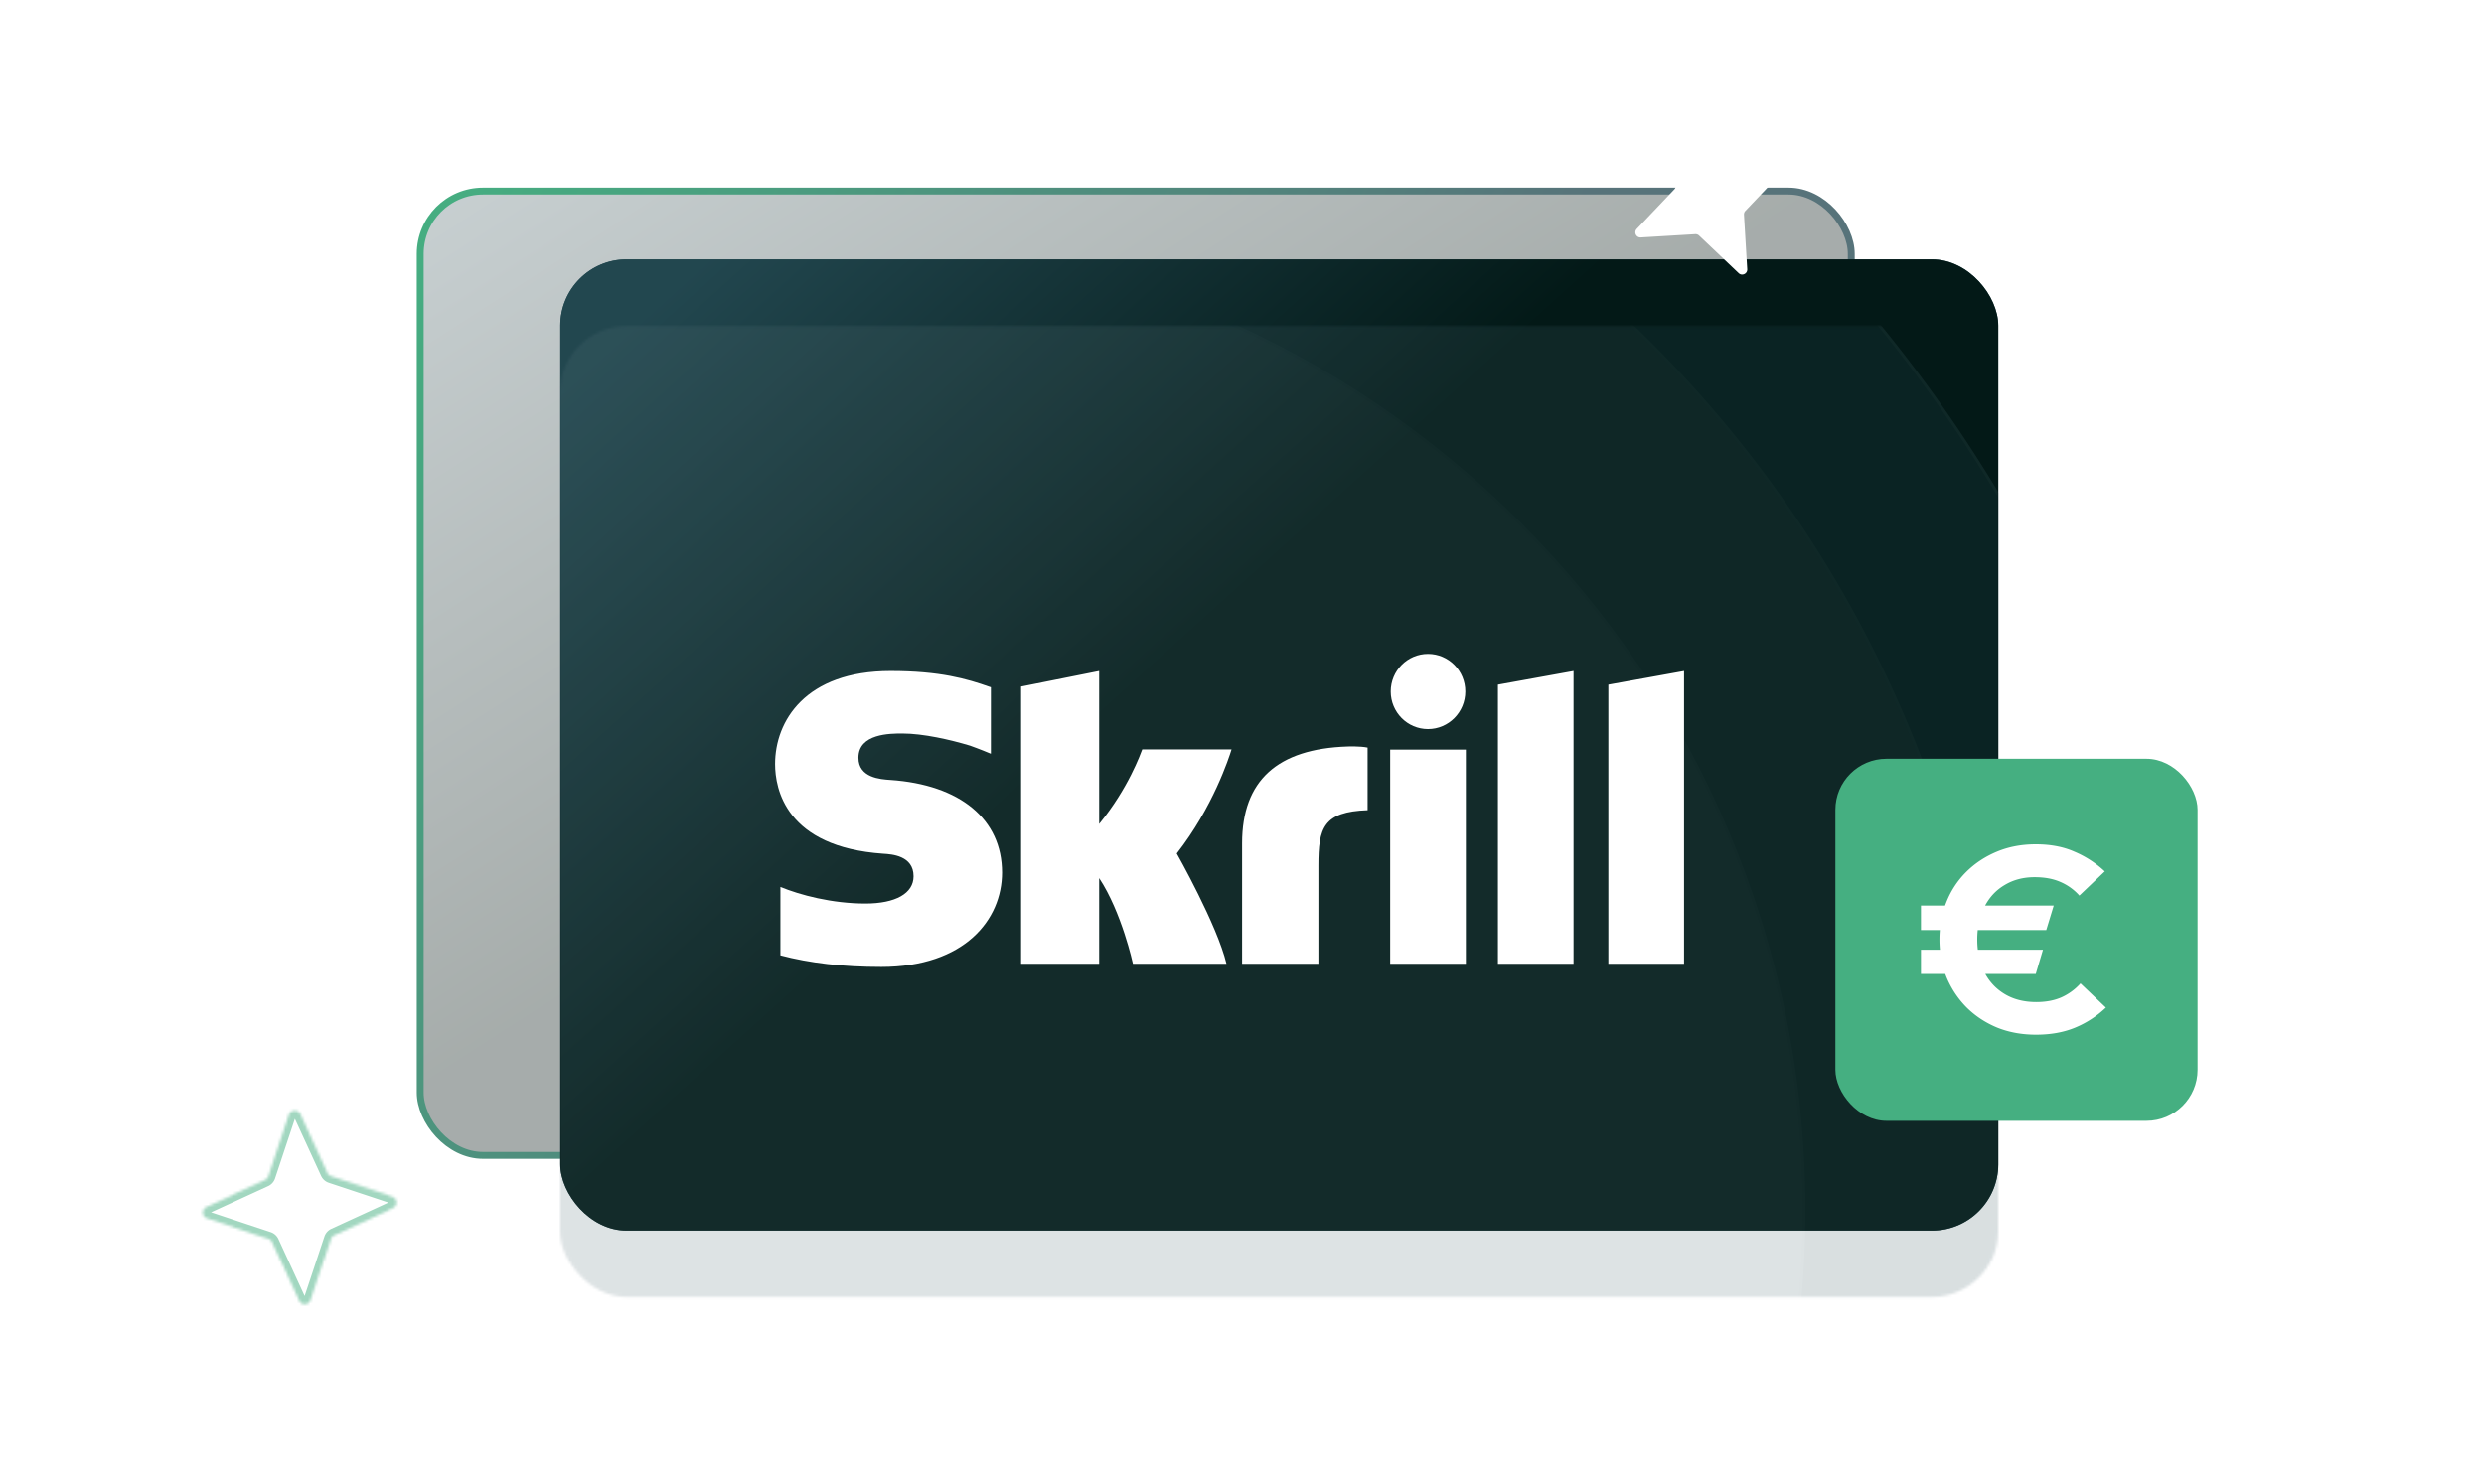
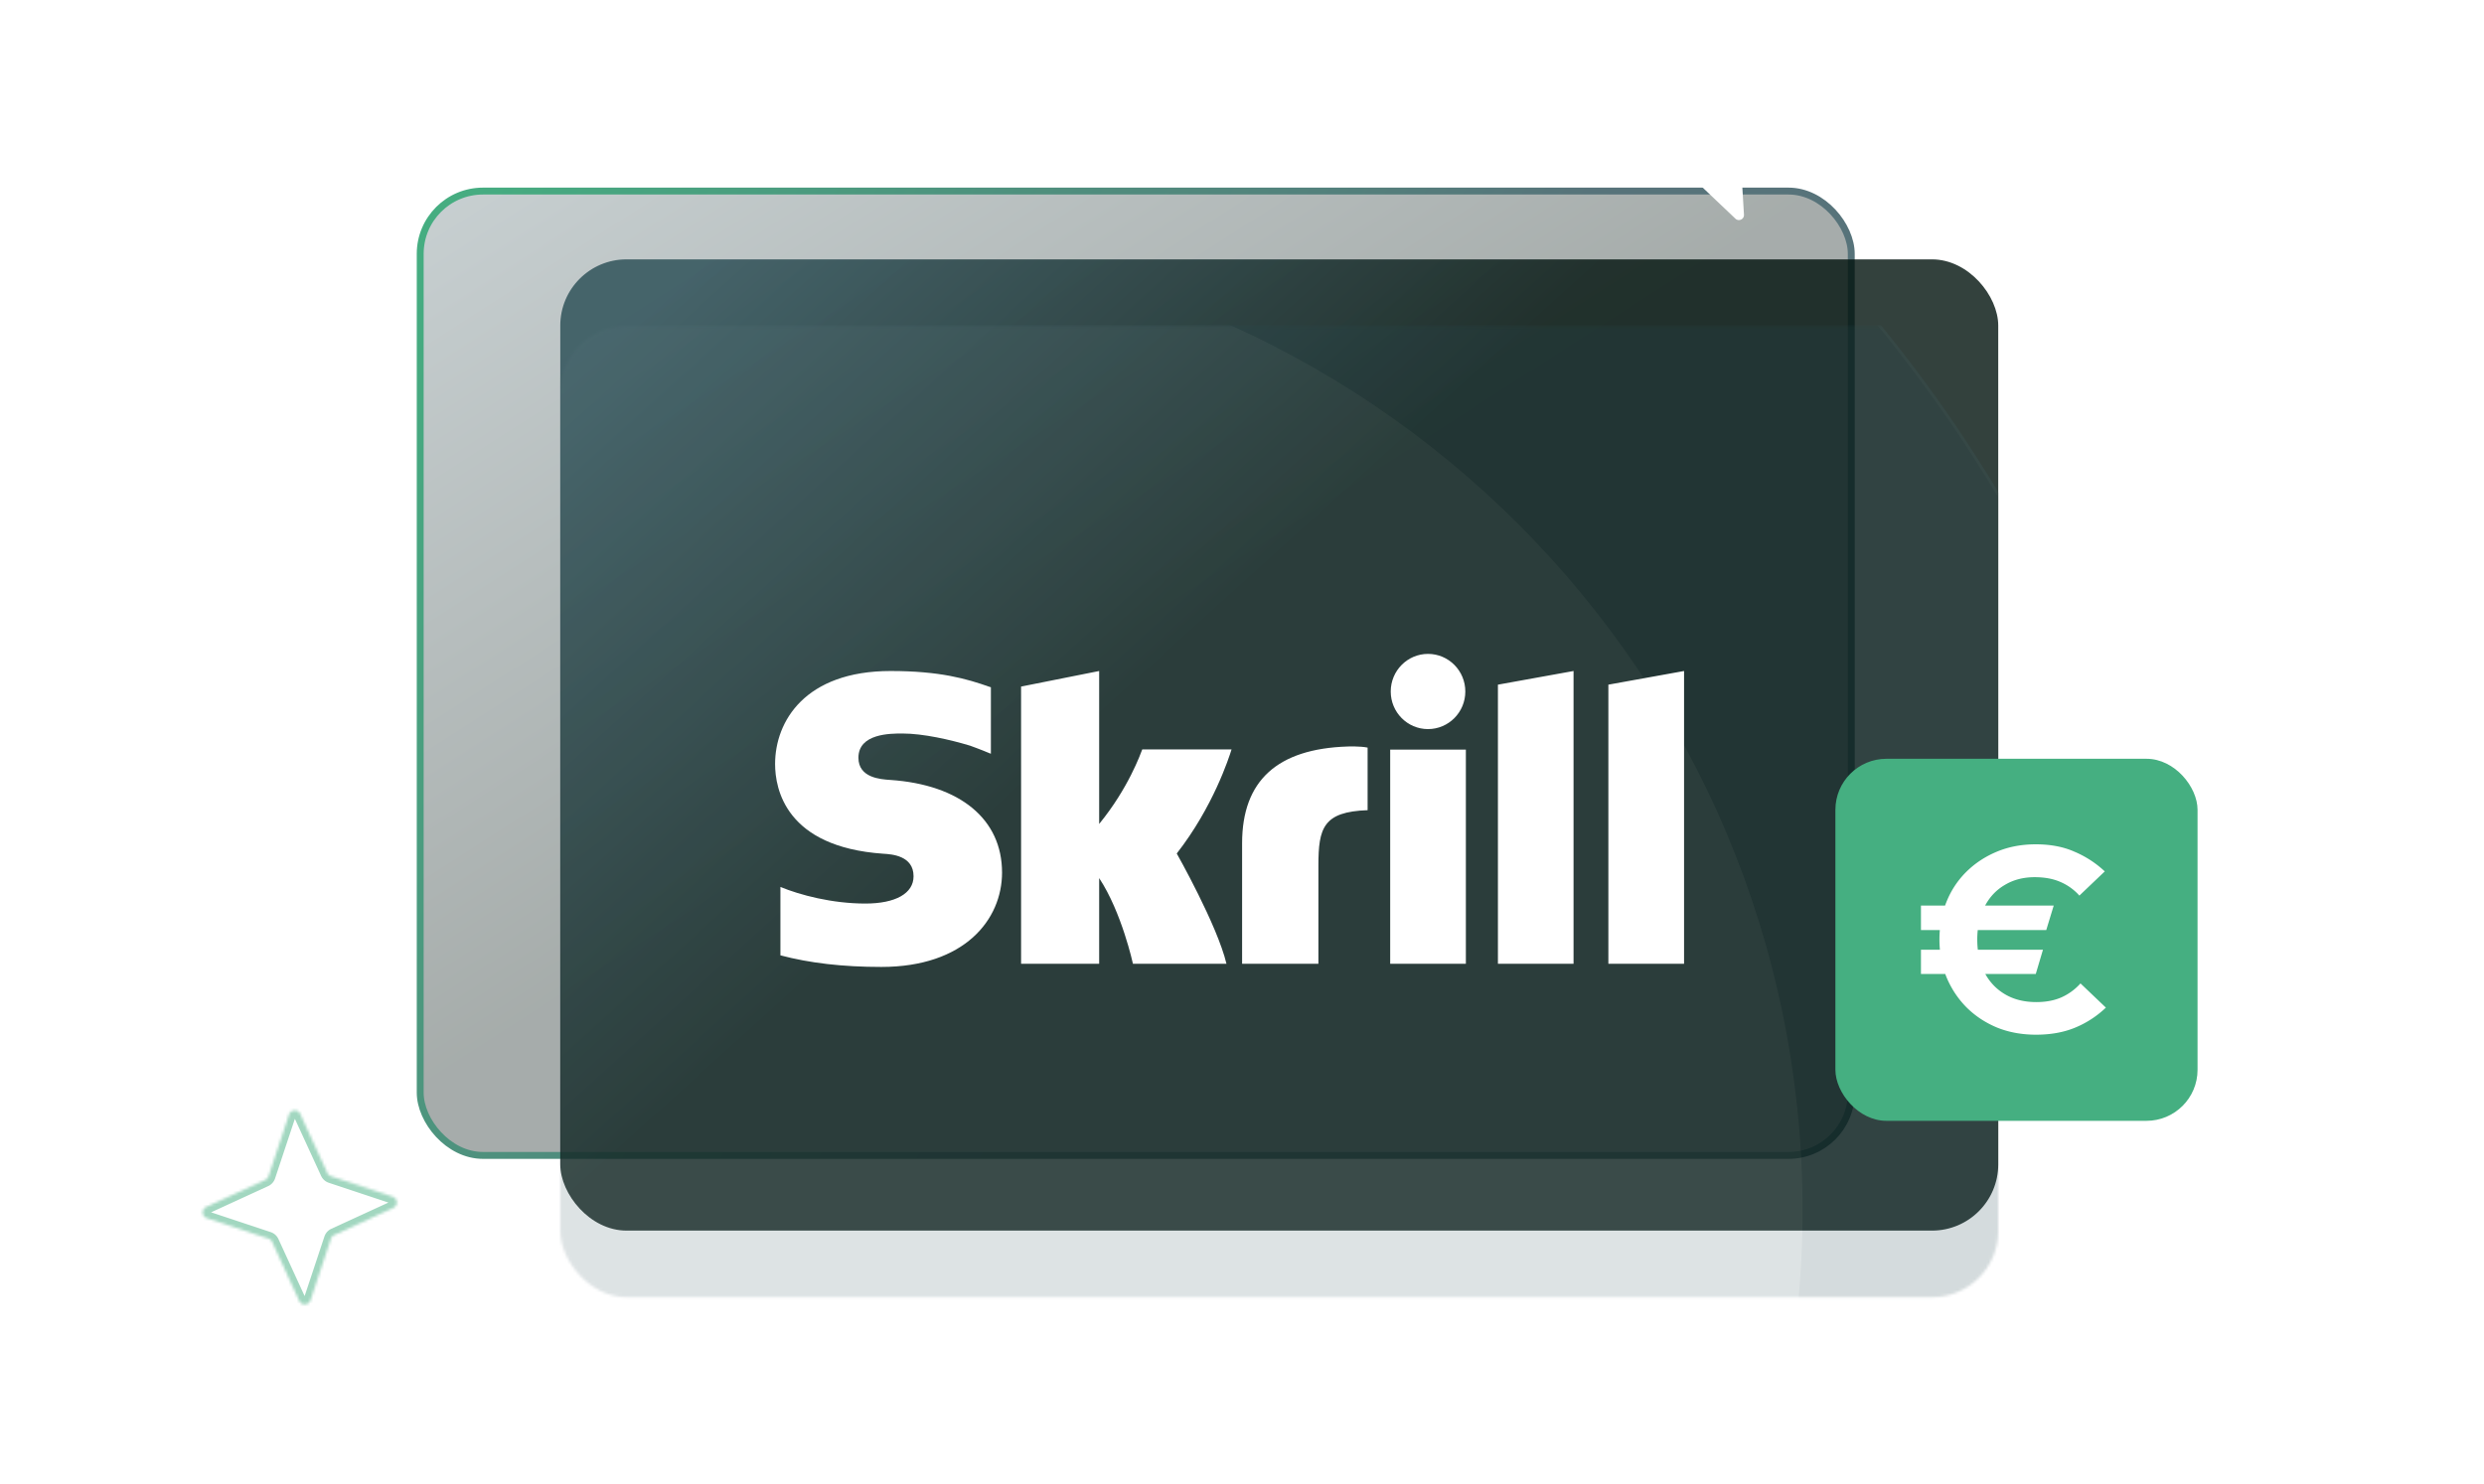
<svg xmlns="http://www.w3.org/2000/svg" width="900" height="538" fill="none">
  <rect x="152.249" y="69.25" width="518.5" height="349.5" rx="22.75" fill="url(#a)" fill-opacity=".35" stroke="url(#b)" stroke-width="2.5" />
  <g filter="url(#c)">
-     <rect x="202.999" y="118" width="521" height="352" rx="24" fill="#0F3840" />
    <rect x="202.999" y="118" width="521" height="352" rx="24" fill="url(#d)" fill-opacity=".8" />
  </g>
  <mask id="e" style="mask-type:alpha" maskUnits="userSpaceOnUse" x="202" y="118" width="522" height="353">
    <rect x="202.999" y="118.146" width="521" height="352" rx="24" fill="#0F3840" />
  </mask>
  <g opacity=".2" mask="url(#e)">
    <path fill-rule="evenodd" clip-rule="evenodd" d="M279.887 962.773c286.021 0 517.886-231.865 517.886-517.886C797.773 158.866 565.908-73 279.887-73-6.134-73-238 158.866-238 444.887c0 286.021 231.866 517.886 517.887 517.886z" fill="#274B53" />
    <path d="M797.273 444.887c0 285.745-231.641 517.386-517.386 517.386S-237.5 730.632-237.5 444.887-5.858-72.5 279.887-72.5c285.745 0 517.386 231.642 517.386 517.387z" stroke="#6F878D" stroke-opacity=".4" />
-     <path fill-rule="evenodd" clip-rule="evenodd" d="M293.414 859.829c237.712 0 430.415-192.703 430.415-430.415C723.829 191.703 531.126-1 293.414-1 55.704-1-137 191.703-137 429.414c0 237.712 192.703 430.415 430.414 430.415z" fill="#3F5F66" />
-     <path d="M293.414 860.329c237.988 0 430.915-192.927 430.915-430.915C724.329 191.427 531.402-1.5 293.414-1.5 55.427-1.5-137.5 191.427-137.5 429.414c0 237.988 192.927 430.915 430.914 430.915z" stroke="#6F878D" stroke-opacity=".4" />
    <path fill-rule="evenodd" clip-rule="evenodd" d="M301.552 790.103c194.156 0 351.551-157.395 351.551-351.551C653.103 244.395 495.708 87 301.552 87 107.395 87-50 244.395-50 438.552c0 194.156 157.395 351.551 351.552 351.551z" fill="#57737A" />
-     <path d="M301.552 790.603c194.432 0 352.051-157.619 352.051-352.051 0-194.433-157.619-352.052-352.051-352.052C107.119 86.5-50.5 244.119-50.5 438.552c0 194.432 157.619 352.051 352.052 352.051z" stroke="#6F878D" stroke-opacity=".4" />
  </g>
  <path fill-rule="evenodd" clip-rule="evenodd" d="M517.395 264.244c7.466 0 13.517-6.101 13.517-13.624 0-7.528-6.051-13.634-13.517-13.634-7.458 0-13.507 6.106-13.507 13.634 0 7.523 6.049 13.624 13.507 13.624zm-103.53 7.357c-.61 1.546-5 14.053-15.618 27.017v-55.429l-28.29 5.64v100.47h28.29v-31.056c8.194 12.394 12.24 31.056 12.24 31.056h33.887c-3.352-14.055-18.015-39.97-18.015-39.97 13.16-16.827 18.94-34.757 19.859-37.728h-32.353zm74.375-1.048c-25.34.82-38.203 12.286-38.203 35.079v43.667h27.645V313.69c0-13.649 1.772-19.499 17.829-20.057v-22.681c-2.702-.578-7.271-.399-7.271-.399zm-165.729 12.112c-3.465-.23-11.488-.753-11.488-8.037 0-8.791 11.55-8.791 15.882-8.791 7.618 0 17.483 2.271 24.528 4.396 0 0 3.93 1.398 7.275 2.829l.31.085v-24.074l-.427-.127c-8.314-2.934-17.982-5.757-35.906-5.757-30.905 0-41.855 18.159-41.855 33.715 0 8.967 3.811 30.072 39.205 32.506 3 .186 10.963.649 10.963 8.176 0 6.215-6.519 9.88-17.484 9.88-12.016 0-23.672-3.09-30.752-6.021v24.794c10.598 2.802 22.546 4.202 36.549 4.202 30.218 0 43.752-17.18 43.752-34.208 0-19.307-15.145-31.852-40.552-33.568zm181.18 66.634h27.42v-77.61h-27.42v77.61zm79.052-101.162v101.162h27.425v-106.11l-27.425 4.948zm-40.016 0l27.399-4.948v106.11h-27.399V248.137z" fill="#fff" />
  <rect x="664.999" y="275" width="131.217" height="131.217" rx="18.501" fill="#45AF81" />
-   <path d="M737.699 375c-5.133 0-9.833-.858-14.1-2.573-4.267-1.779-7.967-4.225-11.1-7.339-3.133-3.176-5.567-6.861-7.3-11.055-1.667-4.193-2.5-8.704-2.5-13.533 0-4.829.833-9.34 2.5-13.533 1.667-4.194 4.067-7.847 7.2-10.96 3.133-3.113 6.833-5.559 11.1-7.338 4.267-1.779 8.967-2.669 14.1-2.669 5.333 0 10 .89 14 2.669a37.19 37.19 0 0111 7.147l-9.2 8.768a19.429 19.429 0 00-6.9-4.956c-2.6-1.143-5.7-1.715-9.3-1.715-4.133 0-7.767.953-10.9 2.859-3.133 1.843-5.567 4.479-7.3 7.91-1.733 3.368-2.6 7.307-2.6 11.818 0 4.511.867 8.482 2.6 11.913 1.733 3.367 4.2 6.004 7.4 7.91 3.2 1.906 7 2.859 11.4 2.859 3.467 0 6.5-.571 9.1-1.715a20.494 20.494 0 006.9-5.051l9.2 8.768a35.944 35.944 0 01-11.1 7.243c-4.133 1.715-8.867 2.573-14.2 2.573zm-41.7-37.931v-8.863h48.1l-2.7 8.863h-45.4zm0 15.916v-8.768h44.2l-2.6 8.768h-41.6zM631.875 77.805l1.187 19.755c.099 1.656-1.882 2.592-3.103 1.444l-14.351-13.626a1.854 1.854 0 00-1.378-.503l-19.755 1.187c-1.656.099-2.592-1.882-1.444-3.103l13.626-14.351c.347-.362.529-.861.503-1.378l-1.187-19.755c-.099-1.656 1.882-2.592 3.103-1.444l14.352 13.626c.361.347.861.529 1.378.503l19.754-1.187c1.656-.099 2.592 1.882 1.445 3.103l-13.627 14.351a1.852 1.852 0 00-.503 1.378z" fill="#fff" />
+   <path d="M737.699 375c-5.133 0-9.833-.858-14.1-2.573-4.267-1.779-7.967-4.225-11.1-7.339-3.133-3.176-5.567-6.861-7.3-11.055-1.667-4.193-2.5-8.704-2.5-13.533 0-4.829.833-9.34 2.5-13.533 1.667-4.194 4.067-7.847 7.2-10.96 3.133-3.113 6.833-5.559 11.1-7.338 4.267-1.779 8.967-2.669 14.1-2.669 5.333 0 10 .89 14 2.669a37.19 37.19 0 0111 7.147l-9.2 8.768a19.429 19.429 0 00-6.9-4.956c-2.6-1.143-5.7-1.715-9.3-1.715-4.133 0-7.767.953-10.9 2.859-3.133 1.843-5.567 4.479-7.3 7.91-1.733 3.368-2.6 7.307-2.6 11.818 0 4.511.867 8.482 2.6 11.913 1.733 3.367 4.2 6.004 7.4 7.91 3.2 1.906 7 2.859 11.4 2.859 3.467 0 6.5-.571 9.1-1.715a20.494 20.494 0 006.9-5.051l9.2 8.768a35.944 35.944 0 01-11.1 7.243c-4.133 1.715-8.867 2.573-14.2 2.573zm-41.7-37.931v-8.863h48.1l-2.7 8.863h-45.4zm0 15.916v-8.768h44.2l-2.6 8.768h-41.6zM631.875 77.805c.099 1.656-1.882 2.592-3.103 1.444l-14.351-13.626a1.854 1.854 0 00-1.378-.503l-19.755 1.187c-1.656.099-2.592-1.882-1.444-3.103l13.626-14.351c.347-.362.529-.861.503-1.378l-1.187-19.755c-.099-1.656 1.882-2.592 3.103-1.444l14.352 13.626c.361.347.861.529 1.378.503l19.754-1.187c1.656-.099 2.592 1.882 1.445 3.103l-13.627 14.351a1.852 1.852 0 00-.503 1.378z" fill="#fff" />
  <mask id="f" fill="#fff">
    <path d="M119.915 426.293l22.351 7.425c1.874.623 2.032 3.226.224 4.067l-21.403 9.831a2.203 2.203 0 00-1.164 1.3l-7.425 22.352c-.623 1.873-3.226 2.031-4.067.223l-9.83-21.403a2.205 2.205 0 00-1.301-1.164l-22.352-7.425c-1.873-.623-2.032-3.226-.223-4.067l21.402-9.831a2.204 2.204 0 001.165-1.3l7.425-22.352c.623-1.873 3.226-2.032 4.067-.223l9.831 21.402c.246.543.717.965 1.3 1.165z" />
  </mask>
  <path d="M119.915 426.293l-.811 2.365.011.004.012.004.788-2.373zm22.351 7.425l.79-2.373h-.001l-.789 2.373zm.224 4.067l1.044 2.272.011-.005-1.055-2.267zm-21.403 9.831l1.033 2.276.011-.005-1.044-2.271zm-1.164 1.3l-2.365-.811-.004.012-.004.011 2.373.788zm-7.425 22.352l2.372.789.001-.001-2.373-.788zm-4.067.223l-2.272 1.044.005.011 2.267-1.055zm-9.83-21.403l-2.278 1.033.005.011 2.272-1.044zm-1.301-1.164l.81-2.365-.01-.004-.012-.004-.788 2.373zm-22.352-7.425l-.79 2.372.002.001.788-2.373zm-.223-4.067l-1.044-2.272-.011.005 1.055 2.267zm21.402-9.831l-1.032-2.277-.011.005 1.043 2.272zm1.165-1.3l2.365.811.004-.012.004-.011-2.373-.788zm7.425-22.352l-2.373-.789v.001l2.373.788zm4.067-.223l2.272-1.044-.005-.011-2.267 1.055zm9.831 21.402l2.276-1.032-.005-.011-2.271 1.043zm.512 3.538l22.351 7.424 1.577-4.745-22.352-7.424-1.576 4.745zm22.35 7.424a.364.364 0 01-.155-.125.288.288 0 01-.059-.152.287.287 0 01.042-.16.343.343 0 01.131-.135l2.109 4.534c3.86-1.796 3.529-7.369-.489-8.707l-1.579 4.745zm-.03-.577l-21.403 9.831 2.087 4.543 21.403-9.83-2.087-4.544zm-21.392 9.826a4.704 4.704 0 00-2.497 2.766l4.73 1.622a.298.298 0 01-.168.165l-2.065-4.553zm-2.505 2.789l-7.424 22.351 4.745 1.577 7.424-22.352-4.745-1.576zm-7.424 22.35a.352.352 0 01.277-.214.287.287 0 01.16.042.33.33 0 01.134.131l-4.533 2.109c1.796 3.86 7.369 3.529 8.706-.489l-4.744-1.579zm.577-.03l-9.831-21.403-4.544 2.087 9.831 21.403 4.544-2.087zm-9.826-21.392a4.704 4.704 0 00-2.767-2.497l-1.62 4.73a.299.299 0 01-.167-.168l4.554-2.065zm-2.79-2.505l-22.35-7.424-1.577 4.745 22.352 7.424 1.576-4.745zm-22.35-7.424a.36.36 0 01.156.124.29.29 0 01.059.153.29.29 0 01-.042.16.348.348 0 01-.131.135l-2.109-4.534c-3.86 1.796-3.53 7.369.489 8.706l1.578-4.744zm.031.577l21.403-9.831-2.087-4.544-21.403 9.831 2.087 4.544zm21.392-9.826a4.705 4.705 0 002.497-2.766l-4.73-1.622a.3.3 0 01.167-.166l2.066 4.554zm2.505-2.789l7.424-22.352-4.745-1.576-7.425 22.352 4.746 1.576zm7.424-22.35a.364.364 0 01-.125.155.288.288 0 01-.152.059.296.296 0 01-.16-.042.343.343 0 01-.135-.131l4.534-2.109c-1.796-3.86-7.37-3.529-8.707.489l4.745 1.579zm-.577.03l9.831 21.403 4.543-2.087-9.83-21.403-4.544 2.087zm9.826 21.392a4.707 4.707 0 002.766 2.497l1.621-4.73c.044.015.117.06.166.168l-4.553 2.065z" fill="#A2D7C0" mask="url(#f)" />
  <defs>
    <linearGradient id="a" x1="150.999" y1="-30.883" x2="344.923" y2="270.976" gradientUnits="userSpaceOnUse">
      <stop offset=".118" stop-color="#6F878D" />
      <stop offset="1" stop-color="#00120D" />
    </linearGradient>
    <linearGradient id="b" x1="635.999" y1="373" x2="97.999" y2="79" gradientUnits="userSpaceOnUse">
      <stop offset=".322" stop-color="#57737A" />
      <stop offset=".933" stop-color="#45AF81" />
    </linearGradient>
    <linearGradient id="d" x1="176.114" y1="44.129" x2="437.264" y2="332.496" gradientUnits="userSpaceOnUse">
      <stop offset=".276" stop-color="#274B53" />
      <stop offset=".838" stop-color="#00120D" />
    </linearGradient>
    <filter id="c" x="138.999" y="30" width="649" height="480" filterUnits="userSpaceOnUse" color-interpolation-filters="sRGB">
      <feFlood flood-opacity="0" result="BackgroundImageFix" />
      <feColorMatrix in="SourceAlpha" values="0 0 0 0 0 0 0 0 0 0 0 0 0 0 0 0 0 0 127 0" result="hardAlpha" />
      <feOffset dy="-24" />
      <feGaussianBlur stdDeviation="32" />
      <feComposite in2="hardAlpha" operator="out" />
      <feColorMatrix values="0 0 0 0 0 0 0 0 0 0 0 0 0 0 0 0 0 0 0.25 0" />
      <feBlend in2="BackgroundImageFix" result="effect1_dropShadow_2812_10933" />
      <feBlend in="SourceGraphic" in2="effect1_dropShadow_2812_10933" result="shape" />
    </filter>
  </defs>
</svg>